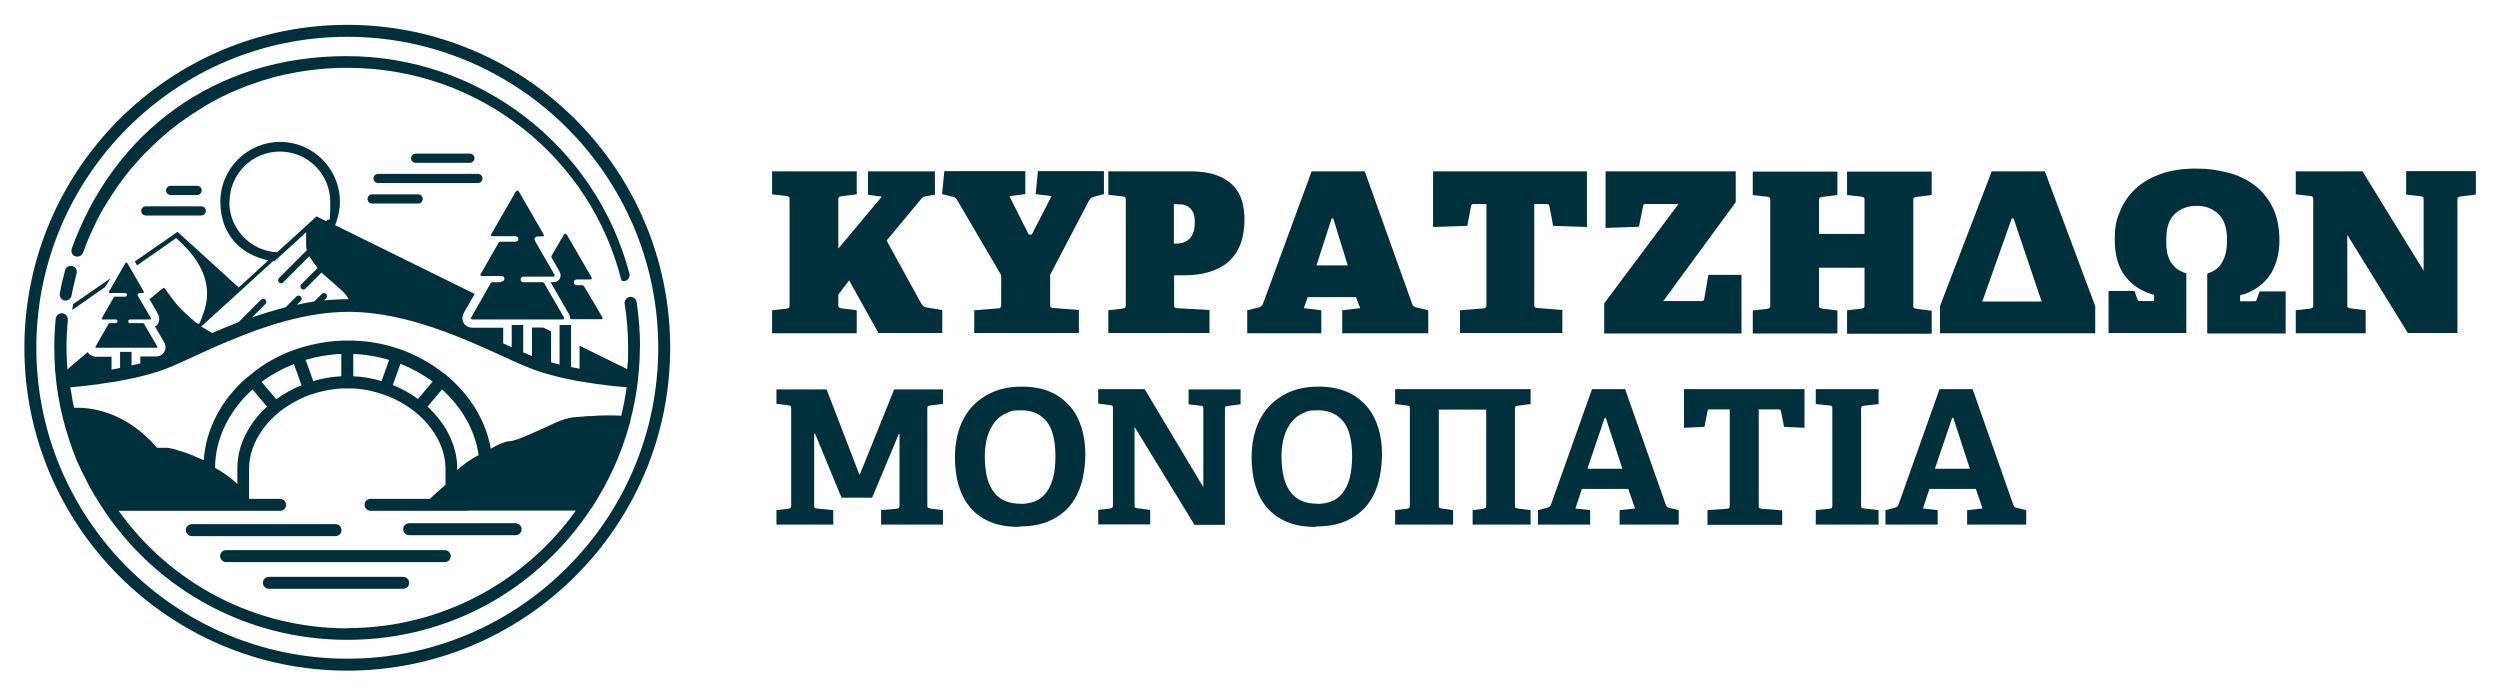
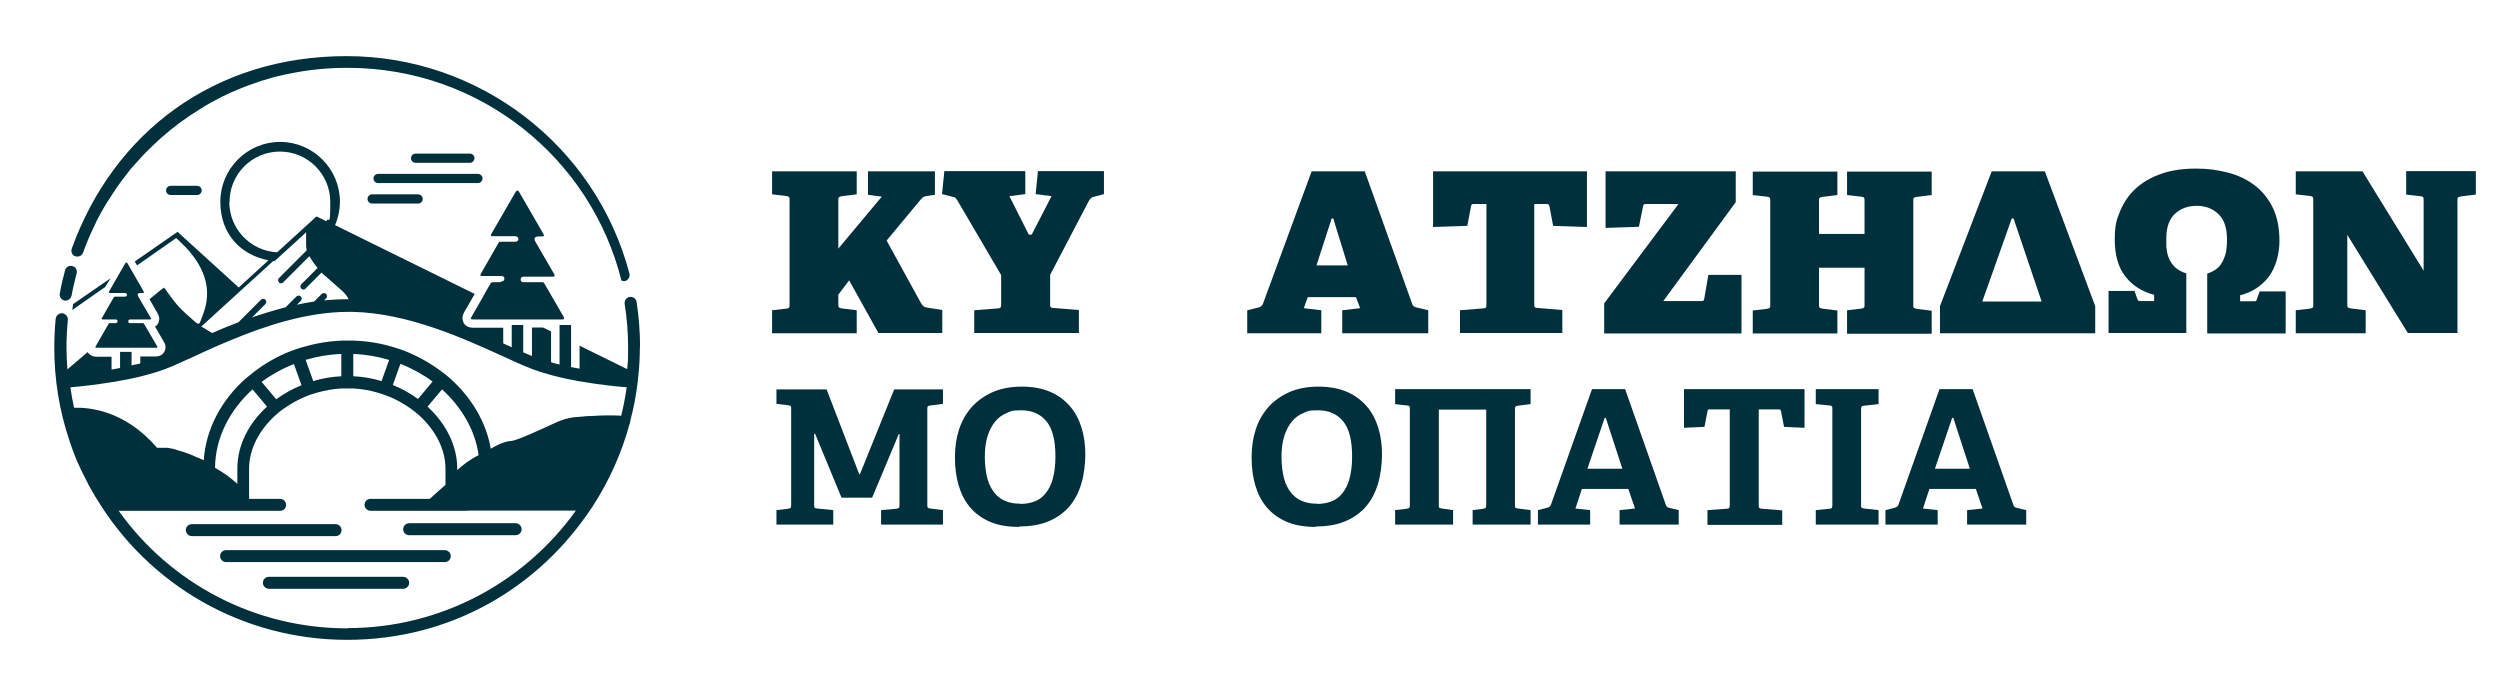
<svg xmlns="http://www.w3.org/2000/svg" id="Layer_1" version="1.1" viewBox="0 0 1087 302.4">
  <defs>
    <style>
      .st0 {
        fill: #00303c;
      }
    </style>
  </defs>
  <g>
    <path class="st0" d="M382,144.9l-12.8-23-4.7,6.2v4c0,.8,0,1.3.2,1.5.2.2.6.4,1.3.5l6.5.8v10h-36.8v-10l6.1-.7c.7,0,1.1-.2,1.3-.5.2-.3.2-.7.2-1.5v-45.1c0-.7,0-1.2-.2-1.4-.2-.2-.6-.4-1.3-.5l-6.1-.7v-10h36.8v10l-6.5.8c-.7.1-1.1.3-1.3.5-.2.2-.2.7-.2,1.4v20.9l18.9-22.6-6-.8v-10.2h29.1v10.2l-3.3.5c-.9.1-1.5.3-1.8.5-.3.2-.7.6-1.2,1.2l-14.7,17.7,14.9,27.1c.4.7.8,1.2,1.2,1.5.4.3,1,.5,1.9.6l6.2,1v10h-27.6Z" />
    <path class="st0" d="M423.6,144.9v-10l10.2-.8c.7,0,1.1-.2,1.3-.5.2-.3.2-.7.2-1.5v-12.5l-19-32.4c-.3-.5-.6-.9-.8-1.1-.2-.2-.6-.4-1.2-.5l-4.7-1.2,1-10h35.2v10l-6.9.9,8.4,16.7h1.3l8.6-16.7-6.9-.9,1-10h28.7v10l-4.5,1.2c-.6.1-1,.4-1.3.7-.3.3-.5.7-.9,1.3l-16.7,31.9v12.6c0,.7,0,1.2.2,1.4.2.2.6.4,1.3.4l11,.9v10h-45.4Z" />
-     <path class="st0" d="M481.9,144.9v-10l6.1-.7c.7-.1,1.1-.3,1.3-.5.2-.2.2-.7.2-1.4v-44.9c0-.7,0-1.2-.2-1.5-.2-.3-.6-.4-1.3-.5l-6.1-.7v-10.2h35.9c4.5,0,8.2.6,11.2,1.7,3,1.1,5.4,2.6,7.2,4.5,1.8,1.9,3.1,4.1,3.8,6.6.7,2.5,1.1,5.1,1.1,7.9,0,4.3-.6,8-1.8,11.1-1.2,3.1-3,5.6-5.3,7.6-2.3,2-5.1,3.4-8.4,4.4s-7,1.4-11.1,1.4h-4v12.4c0,.8,0,1.3.2,1.5.2.2.6.4,1.3.4l13.9.8v10h-44.1ZM510.9,105.9c.8,0,1.7,0,2.7-.2,1-.2,1.9-.6,2.8-1.2.9-.6,1.6-1.5,2.2-2.8.6-1.2.9-2.9.9-5.1s-.3-3.5-.9-4.5c-.6-1.1-1.3-1.9-2.1-2.3-.8-.5-1.7-.8-2.5-.9-.9,0-1.6-.1-2.3-.1h-1.3v17.2h.4Z" />
    <path class="st0" d="M583.6,144.9v-10l7.8-.9-1.8-4.8h-21l-1.7,4.8,7.6.9v10h-32.2v-10l4.5-1.1c.6-.1,1.1-.3,1.5-.6.4-.3.7-.7.9-1.3l21.1-57.4h23.1l20.6,57.6c.2.6.5,1,.9,1.2.4.2.9.4,1.5.5l4.6,1.1v10h-37.4ZM579.7,95h-.7l-6.6,20.4h13.6l-6.3-20.4Z" />
    <path class="st0" d="M634.8,144.9v-10l10-.8c.7,0,1.2-.2,1.3-.5.2-.3.2-.7.2-1.5v-43.4h-5.1c-.5,0-.9,0-1.1.1-.2,0-.4.4-.5.9l-1.6,8.5-14.9.5v-24.2h66.9v24.2l-14.7-.5-1.6-8.5c-.1-.5-.3-.8-.5-.9-.2,0-.6-.1-1.1-.1h-5v43.4c0,.7,0,1.2.2,1.4.2.2.6.4,1.3.4l10.7.9v10h-44.9Z" />
    <path class="st0" d="M697.5,144.9v-13l32.3-43.2h-13.8c-.5,0-.9,0-1.1.1-.2,0-.4.4-.5.9l-1.8,8.9-14.5.5v-24.6h56.6v13.4l-31.5,43h16.2c.5,0,.9,0,1.1-.1.2,0,.4-.4.5-.9l1.8-10.4h14.4v25.5h-59.7Z" />
    <path class="st0" d="M803.1,144.9v-10l6.1-.7c.7-.1,1.1-.3,1.3-.5.2-.2.2-.7.2-1.4v-15.9h-19.8v15.8c0,.8,0,1.3.2,1.5.2.2.6.4,1.3.5l6.5.8v10h-36.8v-10l6.1-.7c.7-.1,1.1-.3,1.3-.5.2-.2.2-.7.2-1.4v-44.9c0-.7,0-1.2-.2-1.5-.2-.3-.6-.4-1.3-.5l-6.1-.7v-10.2h36.8v10.2l-6.5.8c-.7.1-1.1.3-1.3.5-.2.2-.2.6-.2,1.4v14.2h19.8v-14.2c0-.7,0-1.2-.2-1.5-.2-.3-.6-.4-1.3-.5l-6.1-.7v-10.2h36.8v10.2l-6.5.8c-.7.1-1.2.3-1.3.5-.2.2-.2.6-.2,1.4v44.8c0,.8,0,1.3.2,1.5.2.2.6.4,1.3.5l6.5.8v10h-36.8Z" />
    <path class="st0" d="M843.5,144.9v-11.8l22.5-58.6h23.1l21.9,58.6v11.8h-67.5ZM875.4,95h-.7l-12.8,36.1h25.8l-12.2-36.1Z" />
    <path class="st0" d="M959.7,144.9v-25.9c1.3-.5,2.5-1,3.5-1.7,1.1-.7,2-1.6,2.7-2.8.7-1.1,1.3-2.5,1.8-4.2.4-1.7.6-3.7.6-6.2,0-4.9-1.2-8.6-3.7-11-2.5-2.4-5.6-3.6-9.5-3.6s-6.9,1.2-9.4,3.4c-2.5,2.3-3.8,5.9-3.8,10.9s0,3.1.2,4.6c.1,1.5.5,2.9,1.1,4.3.6,1.3,1.5,2.5,2.6,3.6,1.2,1.1,2.8,1.9,4.8,2.6v25.9h-33.8v-18.3h11.3l1.1,3.2c.1.5.3.8.5,1,.2.1.5.2,1.1.2h5.8v-2.7c-5.2-1.4-9.4-4-12.5-8-3.1-4-4.6-9.3-4.6-15.9s.8-8.9,2.4-12.7c1.6-3.8,3.9-7.1,6.9-9.8,3-2.7,6.7-4.8,11.1-6.3,4.3-1.5,9.3-2.2,14.9-2.2s9.3.6,13.7,1.7c4.4,1.1,8.2,2.9,11.6,5.4,3.3,2.5,6,5.7,8,9.7,2,4,3,8.9,3,14.6s-1.6,11.6-4.7,15.7c-3.1,4-7.3,6.7-12.4,8v2.6h5.7c.5,0,.9,0,1.1-.1.2,0,.4-.4.5-.9l1.2-3.3h11.3v18.3h-33.8Z" />
    <path class="st0" d="M1047,144.9l-26.4-42.8v30c0,.8,0,1.3.2,1.5.2.2.6.4,1.3.5l6.5.8v10h-30.4v-10l6.1-.7c.7-.1,1.1-.3,1.3-.5.2-.2.2-.7.2-1.4v-45.1c0-.7,0-1.2-.2-1.5-.2-.3-.6-.4-1.3-.5l-6.1-.7v-10h29l26.6,43.2v-30.4c0-.7,0-1.2-.2-1.5-.2-.3-.6-.4-1.3-.5l-6.1-.7v-10.2h30.3v10.2l-6.5.8c-.7.1-1.2.3-1.3.5-.2.2-.2.6-.2,1.4v57.5h-21.4Z" />
    <path class="st0" d="M383.1,228.1v-6.3l6.7-.6c.6-.1,1-.3,1.1-.4.1-.2.2-.6.2-1.2v-30.9h-.3l-11.6,27.7h-13.3l-11.5-27.8h-.4v30.9c0,.7,0,1.1.2,1.2.1.2.5.3,1.1.4l7,.7v6.3h-24.7v-6.3l5.1-.6c.6-.1,1-.3,1.1-.4.1-.2.2-.6.2-1.2v-41.8c0-.6,0-1-.2-1.2-.1-.2-.5-.3-1.1-.4l-5.1-.6v-6.3h21.8l14.2,36.9h.3l14.9-36.9h21.2v6.3l-5.5.7c-.6.1-1,.2-1.1.4-.1.2-.2.5-.2,1.1v41.8c0,.5,0,.9.2,1.1.2.2.5.3,1.1.4l5.5.7v6.3h-26.8Z" />
    <path class="st0" d="M443.2,229.1c-4.9,0-9.2-.7-12.7-2.2-3.5-1.5-6.4-3.6-8.7-6.3-2.3-2.7-3.9-5.9-5-9.6-1.1-3.7-1.6-7.8-1.6-12.2s.6-8.4,1.8-12.1c1.2-3.7,3.1-7,5.5-9.7,2.4-2.7,5.5-4.9,9.1-6.5,3.6-1.6,7.9-2.4,12.7-2.4s9,.8,12.4,2.3c3.5,1.5,6.3,3.7,8.6,6.3,2.3,2.7,3.9,5.8,5,9.4,1.1,3.6,1.6,7.4,1.6,11.5s-.6,9.1-1.8,12.9c-1.2,3.9-2.9,7.1-5.3,9.9-2.4,2.7-5.4,4.8-9,6.3-3.6,1.5-7.8,2.2-12.7,2.2M443.7,219.1c2.3,0,4.4-.4,6.2-1.1,1.9-.7,3.5-1.9,4.8-3.6,1.4-1.7,2.4-3.8,3.1-6.4.7-2.6,1.1-5.8,1.1-9.5,0-7.1-1.3-12.2-3.9-15.3-2.6-3.2-6.3-4.8-10.9-4.8s-4.5.4-6.4,1.2c-2,.8-3.6,2-5,3.7-1.4,1.7-2.5,3.8-3.3,6.3-.8,2.6-1.2,5.6-1.2,9s.4,6.8,1.1,9.4c.7,2.6,1.8,4.7,3.1,6.3,1.4,1.7,3,2.9,4.9,3.6,1.9.8,4,1.1,6.3,1.1" />
-     <path class="st0" d="M519.3,228.1l-26-42.5v33.8c0,.7,0,1.1.2,1.2.1.2.5.3,1.1.4l5.5.7v6.3h-22.6v-6.3l5.1-.6c.6-.1,1-.3,1.1-.4.1-.2.2-.6.2-1.2v-41.8c0-.6,0-1-.2-1.2-.1-.2-.5-.4-1.1-.4l-5.1-.6v-6.3h20.2l25.5,42.6v-33.8c0-.6,0-1-.2-1.2-.1-.2-.5-.4-1.1-.4l-5.1-.6v-6.5h22.6v6.5l-5.5.7c-.6.1-1,.2-1.1.4-.1.2-.2.5-.2,1.1v50.2h-13.3Z" />
    <path class="st0" d="M572.2,229.1c-4.9,0-9.2-.7-12.7-2.2-3.5-1.5-6.4-3.6-8.7-6.3-2.3-2.7-3.9-5.9-5-9.6-1.1-3.7-1.6-7.8-1.6-12.2s.6-8.4,1.8-12.1c1.2-3.7,3.1-7,5.5-9.7,2.4-2.7,5.5-4.9,9.1-6.5,3.6-1.6,7.9-2.4,12.7-2.4s9,.8,12.4,2.3c3.5,1.5,6.3,3.7,8.6,6.3,2.3,2.7,3.9,5.8,5,9.4,1.1,3.6,1.6,7.4,1.6,11.5s-.6,9.1-1.8,12.9c-1.2,3.9-2.9,7.1-5.3,9.9-2.4,2.7-5.4,4.8-9,6.3-3.6,1.5-7.8,2.2-12.7,2.2M572.7,219.1c2.3,0,4.4-.4,6.2-1.1,1.9-.7,3.5-1.9,4.8-3.6,1.4-1.7,2.4-3.8,3.1-6.4.7-2.6,1.1-5.8,1.1-9.5,0-7.1-1.3-12.2-3.9-15.3-2.6-3.2-6.3-4.8-10.9-4.8s-4.5.4-6.4,1.2c-2,.8-3.6,2-5,3.7-1.4,1.7-2.5,3.8-3.3,6.3-.8,2.6-1.2,5.6-1.2,9s.4,6.8,1.1,9.4c.7,2.6,1.8,4.7,3.1,6.3,1.4,1.7,3,2.9,4.9,3.6,1.9.8,4,1.1,6.3,1.1" />
    <path class="st0" d="M640.3,228.1v-6.3l4.6-.6c.6-.1,1-.3,1.1-.4.1-.2.2-.6.2-1.2v-41.5h-20.6v41.4c0,.7,0,1.1.2,1.2.1.2.5.3,1.1.4l4.9.7v6.3h-25.2v-6.3l5.1-.6c.6-.1,1-.3,1.1-.4.1-.2.2-.6.2-1.2v-41.7c0-.6,0-1-.2-1.2-.1-.2-.5-.4-1.1-.4l-5.1-.6v-6.5h58.9v6.5l-5.5.7c-.6.1-1,.2-1.1.4-.1.2-.2.5-.2,1.1v41.6c0,.7,0,1.1.2,1.2.1.2.5.3,1.1.4l5.5.7v6.3h-25.1Z" />
    <path class="st0" d="M704.2,228.1v-6.3l6.7-.7-2.9-8.5h-20.2l-2.8,8.5,6.4.7v6.3h-22.7v-6.3l3.6-.9c.5-.1.9-.3,1.3-.5.4-.2.6-.6.8-1.1l17.8-50.1h14.4l17.7,50.3c.2.5.4.8.7,1,.3.2.7.3,1.2.4l3.7.9v6.3h-25.7ZM698.2,181.7h-.5l-7.5,22.1h15.2l-7.2-22.1Z" />
    <path class="st0" d="M742.4,228.1v-6.3l8.4-.6c.6,0,1-.2,1.1-.4.1-.2.2-.6.2-1.2v-41.6h-8.4c-.4,0-.7,0-.9.1-.2,0-.3.3-.4.8l-1.3,6.7-8.9.4v-16.8h52.4v16.8l-8.9-.4-1.3-6.7c-.1-.4-.2-.7-.4-.8-.2,0-.5-.1-.9-.1h-8.4v41.6c0,.6,0,1,.2,1.2.1.2.5.3,1.1.4l8.9.7v6.3h-32.5Z" />
    <path class="st0" d="M789.5,228.1v-6.3l5.9-.6c.6,0,1-.2,1.1-.4.1-.2.2-.6.2-1.2v-41.7c0-.6,0-1-.2-1.2-.1-.2-.5-.4-1.1-.4l-5.9-.6v-6.5h27.3v6.5l-6.3.7c-.6.1-1,.2-1.1.4-.1.2-.2.5-.2,1.1v41.6c0,.7,0,1.1.2,1.2.1.2.5.3,1.1.4l6.3.7v6.3h-27.3Z" />
    <path class="st0" d="M855.3,228.1v-6.3l6.7-.7-2.9-8.5h-20.2l-2.8,8.5,6.4.7v6.3h-22.7v-6.3l3.6-.9c.5-.1.9-.3,1.3-.5.4-.2.6-.6.8-1.1l17.8-50.1h14.4l17.7,50.3c.2.5.4.8.7,1,.3.2.7.3,1.2.4l3.7.9v6.3h-25.7ZM849.3,181.7h-.5l-7.5,22.1h15.2l-7.2-22.1Z" />
  </g>
  <g>
    <path class="st0" d="M85.7,84.8c1.1,0,2-.9,2-2s-.9-2-2-2h-11.5c-1.1,0-2,.9-2,2s.9,2,2,2h11.5Z" />
-     <path class="st0" d="M61.4,91.7c0,1.1.9,2,2,2h24.1c1.1,0,2-.9,2-2s-.9-2-2-2h-24.1c-1.1,0-2,.9-2,2Z" />
    <path class="st0" d="M161.8,84.5c-1.1,0-2,.9-2,2s.9,2,2,2h20c1.1,0,2-.9,2-2s-.9-2-2-2h-20Z" />
    <path class="st0" d="M209.8,77.6c0-1.1-.9-2-2-2h-43.4c-1.1,0-2,.9-2,2s.9,2,2,2h43.4c1.1,0,2-.9,2-2Z" />
    <path class="st0" d="M204.3,70.8c1.1,0,2-.9,2-2s-.9-2-2-2h-23.6c-1.1,0-2,.9-2,2s.9,2,2,2h23.6Z" />
    <path class="st0" d="M32.8,111.4c1.3.5,2.8-.2,3.3-1.5,1.6-4.6,3.6-9,5.7-13.3,0,0,0,0,0-.1.5-1,1-2,1.6-3,0,0,0,0,0-.1,1.1-2,2.2-3.9,3.4-5.8.3-.4.5-.8.8-1.2.3-.5.6-.9.9-1.4.2-.2.3-.5.4-.7h0s0,0,0,0l1.2-1.7s0,0,0-.1h0s0,0,0,0c0,0,0,0,0,0h0c1.7-2.5,3.5-4.9,5.4-7.3.2-.3.4-.5.6-.8.8-1,1.6-2,2.5-2.9.3-.4.7-.7,1-1.1.5-.6,1.1-1.2,1.6-1.8.3-.3.5-.6.8-.9,0,0,0,0,0,0,.5-.5,1-1,1.5-1.5,0,0,0,0,0,0,1.7-1.7,3.4-3.4,5.2-5,0,0,0,0,0,0,.2-.2.5-.4.7-.7-.3.2-.5.4-.8.7,0,0,0,0,0,0,.5-.4,1-.8,1.5-1.3,0,0,0,0,0,0,5.3-4.7,11-8.9,17.1-12.6,0,0,0,0,0,0,.6-.4,1.2-.7,1.7-1,0,0,0,0,0,0-.6.3-1.2.7-1.7,1,0,0,0,0,0,0,.6-.3,1.1-.7,1.7-1.1-.4.2-.7.5-1.1.7.4-.2.8-.4,1.1-.7,0,0,0,0,0,0,1.9-1.1,3.9-2.2,5.8-3.2h0s0,0,0,0c0,0,0,0,0,0,0,0,0,0,0,0,.6-.3,1.1-.6,1.7-.9,0,0,0,0,0,0,4.9-2.4,9.9-4.5,15.1-6.2,0,0,0,0,0,0,.7-.2,1.3-.4,2-.7,0,0,0,0,0,0,3.1-1,6.3-1.9,9.6-2.6,0,0,0,0,0,0,.8-.2,1.6-.4,2.4-.5,0,0,0,0,0,0,8.1-1.7,16.5-2.6,25.1-2.6s.1,0,.2,0c.1,0,.2,0,.4,0,57.6,0,105.8,39.4,119,92.5.3.1.6.2.9.2s.4,0,.7,0c1.4-.4,2.2-1.8,1.9-3.2-14.7-55.7-65.3-94.6-123-94.6S49.4,57.7,31.2,108.1c-.5,1.4.2,2.9,1.6,3.4ZM96.9,41.9c0,0-.1,0-.2,0-.4.2-.7.4-1.1.6.4-.2.8-.4,1.3-.7ZM70.5,59.6s0,0,0,0c-.2.2-.4.4-.6.6.2-.2.4-.4.6-.6Z" />
    <path class="st0" d="M28,130.7c.2,0,.3,0,.5,0,1.2,0,2.3-.9,2.6-2.1.6-3.3,1.4-6.5,2.2-9.7.4-1.4-.4-2.9-1.8-3.2-1.4-.4-2.9.4-3.2,1.8-.9,3.3-1.7,6.7-2.3,10.1-.3,1.4.7,2.8,2.1,3.1Z" />
    <path class="st0" d="M148.5,230.5c0-1.5-1.2-2.6-2.6-2.6h-62.5c-1.5,0-2.6,1.2-2.6,2.6s1.2,2.6,2.6,2.6h62.5c1.5,0,2.6-1.2,2.6-2.6Z" />
    <path class="st0" d="M175.3,230.1c0,1.5,1.2,2.6,2.6,2.6h46.3c1.5,0,2.6-1.2,2.6-2.6s-1.2-2.6-2.6-2.6h-46.3c-1.5,0-2.6,1.2-2.6,2.6Z" />
    <path class="st0" d="M193.4,239.2h-95.1c-1.5,0-2.6,1.2-2.6,2.6s1.2,2.6,2.6,2.6h95.1c1.5,0,2.6-1.2,2.6-2.6s-1.2-2.6-2.6-2.6Z" />
    <path class="st0" d="M175.3,250.8h-58.4c-1.5,0-2.6,1.2-2.6,2.6s1.2,2.6,2.6,2.6h58.4c1.5,0,2.6-1.2,2.6-2.6s-1.2-2.6-2.6-2.6Z" />
    <path class="st0" d="M278.3,151.1c0-6.6-.5-13.3-1.5-19.8-.2-1.4-1.6-2.4-3-2.2-1.4.2-2.4,1.6-2.2,3,1,6.2,1.5,12.6,1.5,19s-.1,6.3-.4,9.4c-5.5-2.7-12.6-6.2-20.7-10.2v10c-1.2-.2-2.5-.5-3.7-.7v-18.3h-5v17.2c-1.3-.3-2.5-.6-3.7-1v-13.4c-1.1-.6-2.3-1.1-3.5-1.7h-4.8v12.4c-.6-.2-1.1-.5-1.7-.7-.7-.3-1.3-.6-2.1-.9v-11.9h-5v9.7c-.5-.2-1-.5-1.5-.7-.7-.3-1.5-.7-2.2-1v-6.8h-13c-2,0-3.4-.7-4.2-2.1-1.2-2.1,0-4.1.3-4.8l2.1-3.6c.8-1.4,2.4-4.2,2.4-4.2l-60.7-29.9c1.3-3.1,2.1-6.6,2.1-10.2,0-14.3-11.7-26-26-26s-26,11.7-26,26,9,23.1,20.9,25.5l-12.9,11.8h0s-26.6-24.2-26.6-24.2l-18.6,12.9,1,1.7,17-11.9s4.6,4.3,5.6,5.6c5.6,6.6,9.1,14.1,7.4,23-.5,2.6-1.5,5.1-2.4,7.5-.5,1.4-1,1.5-2.2.5-2.6-2.3-5.2-4.5-7.5-7-2.2-2.5-4.1-5.3-6.1-8-.1-.2-2.6,1.8-6.4,5l3.5,6.1c.9,1.6,1,3.1.2,4.5-.3.6-.8,1-1.3,1.3l3.9,6.7c1.2,2,.5,3.7.1,4.3-.4.8-1.5,2-3.8,2h-6.6v3c-.7.2-1.4.4-2.2.5-.5.1-1,.2-1.6.4v-5.9h-5v7c-1.3.2-2.5.5-3.7.7v-5.6h-6.5c-2.2,0-3.3-1.1-3.9-2-3.3,2.8-6.3,5.4-8.8,7.5-.2-3.1-.4-6.2-.4-9.4s.2-8.1.6-12.1c.1-1.4-.9-2.7-2.4-2.9-1.4-.1-2.7.9-2.9,2.4-.4,4.2-.6,8.4-.6,12.6,0,13.8,2.2,27.4,6.6,40.4,0,0,0,0,0,.1.9,2.8,2,5.6,3.1,8.3,0,0,0,0,0,.1,0,.2.2.4.3.6.5,1.1,1,2.2,1.5,3.3.2.5.4.9.7,1.4.3.7.7,1.4,1,2,.6,1.1,1.1,2.3,1.7,3.4,0,.2.2.4.3.5.5,1,1.1,2,1.7,3,.3.5.6,1.1.9,1.6.1.2.3.4.4.6,22.8,38,63.8,61.7,109.1,61.7s83.4-22.8,106.2-57.2c.1-.1.2-.3.3-.4,0,0,0,0,0,0,7.3-11.2,12.8-23.3,16.3-36.2.2-.3.3-.7.3-1.1,0,0,0-.1,0-.2,1.5-5.6,2.6-11.4,3.3-17.3,0,0,0,0,0-.1,0,0,0,0,0,0,0,0,0,0,0-.1h0c.1-.9.2-1.9.3-2.8,0,0,0,0,0,0,.4-3.9.6-7.9.6-11.9ZM99.8,87.8c0-12.1,9.8-21.9,21.9-21.9s21.9,9.8,21.9,21.9-.6,5.8-1.7,8.4l-4.3-2.1-17.1,15.6c-11.6-.6-20.8-10.2-20.8-21.9ZM119.3,113.6c1.5-1.4,3-2.7,4.5-4.1,3.1-2.8,6.2-5.6,9.3-8.5,0,1.9,0,3.4,0,5,0,0,0,.1,0,.4,0,.5,0,1.4.3,2.4l-3.6,3.6-8.5,8.5c-.5.5-.5,1.3,0,1.9.3.3.6.4.9.4s.7-.1.9-.4l11.4-11.4c.9,1.4,1.7,2.9,3.6,5.1l-7.1,7.1c-.5.5-.5,1.3,0,1.9.3.3.6.4.9.4s.7-.1.9-.4l7-7c.2.2.3.3.5.5,2.8,2.5,5.7,4.9,8.4,7.4,1.2,1.1,2.2,2.3,2.9,3.7-.3,0-.5,0-.8,0-3.3,0-6.6.2-9.9.5l.9-.9c.5-.5.5-1.3,0-1.9-.5-.5-1.3-.5-1.9,0l-3.3,3.3c-2.5.4-5,.8-7.5,1.4l1.7-1.7c.5-.5.5-1.3,0-1.9-.5-.5-1.3-.5-1.9,0l-4.7,4.7c-5,1.3-9.9,2.8-14.6,4.4l5.8-5.8c.5-.5.5-1.3,0-1.9-.5-.5-1.3-.5-1.9,0l-9.8,9.8c-4,1.5-7.8,3.1-11.4,4.7-1.4-.8-2.8-1.6-4.2-2.5-.1,0-.3-.2-.6-.3,10.5-9.6,21-19.1,31.4-28.6ZM29.6,163.1c0,0,0-.2,0-.3,0,0,0,.2,0,.3,0,0,0,0,0,0ZM151,273.2c-40.1,0-76.8-19.4-99.4-51.1h70.2c1.5,0,2.6-1.2,2.6-2.6s-1.2-2.6-2.6-2.6h-13.5v-13.1c0-8.3,4.2-16.5,11.1-22.9,1.3-1.2,2.6-2.3,4.1-3.3,2.8-2,6-3.8,9.4-5.2,1.6-.7,3.3-1.2,5-1.7,3.3-.9,6.8-1.6,10.5-1.8.9,0,1.7,0,2.6,0s1.8,0,2.6,0c3.6.2,7.1.8,10.5,1.8,1.7.5,3.4,1.1,5,1.7,3.4,1.4,6.6,3.2,9.4,5.2,1.4,1,2.8,2.1,4.1,3.3,6.9,6.4,11.1,14.6,11.1,22.9v7c-1.1,1-2.2,2-3.4,3l-3.4,3.1h-25.8c-1.5,0-2.6,1.2-2.6,2.6s1.2,2.6,2.6,2.6h41.6c.3,0,.5,0,.8-.1h46.9c-22.1,30.9-58.4,51.1-99.3,51.1ZM116.1,176.8c-7.9,7.2-12.9,16.7-12.9,26.9v6.7c-3.1-2.9-6.6-5.3-9.7-7,.1-13.1,6.4-25.1,16.3-34.1l6.3,7.5ZM113.8,166c4.2-3.1,8.9-5.7,14-7.7l3.3,9.2c-4,1.6-7.7,3.7-11,6.1l-6.3-7.5ZM132.8,156.5c5-1.5,10.2-2.4,15.6-2.6v9.7c-4.2.2-8.3.9-12.2,2.1l-3.3-9.2ZM153.6,163.6v-9.7c5.4.2,10.6,1.1,15.6,2.6l-3.3,9.2c-3.9-1.2-8-1.9-12.2-2.1ZM185.9,176.8l6.3-7.5c8.5,7.7,14.4,17.7,15.9,28.6-4,2-7,4.4-9.3,6.5v-.7c0-10.1-5-19.6-12.9-26.9ZM181.8,173.5c-3.3-2.4-7-4.5-11-6.1l3.3-9.2c5.1,2,9.8,4.6,14,7.7l-6.3,7.5ZM269.4,180.7c-2.7-.1-7.4-.2-12.4.2,0,0,0,0,0,0-.4,0-.8,0-1.1,0,0,0,0,0,0,0-.4,0-.7,0-1.1.1,0,0,0,0-.1,0-.3,0-.7,0-1,.1,0,0-.1,0-.2,0-.3,0-.6,0-.9.1,0,0-.2,0-.3,0-.3,0-.6,0-.9.1-.1,0-.2,0-.4,0-.3,0-.5,0-.8.1-.1,0-.3,0-.4,0-.2,0-.4,0-.7.1-.2,0-.3,0-.5.1-.2,0-.4,0-.6.1-.2,0-.4,0-.6.1-.1,0-.3,0-.4.1-.2,0-.5.1-.7.2,0,0-.2,0-.3,0-.3,0-.6.2-.8.3,0,0,0,0,0,0-1.1.3-2.1.7-3,1.1-8.2,3.8-17.5,8-19.7,8.2-1.5.1-4,.4-9.1,3.4-2-11.6-8.4-22.2-17.5-30.4-1.3-1.2-2.7-2.3-4.1-3.3-4.7-3.5-9.9-6.4-15.5-8.7-1.6-.6-3.3-1.2-5-1.7-5.5-1.7-11.3-2.7-17.4-2.9-.9,0-1.8,0-2.6,0s-1.8,0-2.6,0c-6,.2-11.9,1.3-17.4,2.9-1.7.5-3.3,1.1-5,1.7-5.6,2.2-10.9,5.2-15.5,8.7-1.4,1.1-2.8,2.2-4.1,3.3-10.4,9.3-17.2,21.8-18.1,35.4-1.5-.7-2.5-1.1-2.6-1.1-.2-.1-.5-.2-.7-.3-.3-.1-.5-.2-.8-.4-.2-.1-.5-.2-.7-.3-.3-.1-.5-.2-.8-.3-.2,0-.5-.2-.7-.3-.3,0-.5-.2-.8-.3-.2,0-.5-.2-.7-.2-.2,0-.5-.2-.7-.3-.2,0-.4-.2-.7-.2-.2,0-.5-.2-.7-.2-.2,0-.4-.1-.6-.2-.2,0-.4-.1-.7-.2-.2,0-.4-.1-.6-.2-.2,0-.4-.1-.6-.2-.2,0-.4-.1-.6-.2-.2,0-.4,0-.6-.1-.2,0-.4,0-.5-.1-.2,0-.4,0-.5-.1-.2,0-.3,0-.5-.1-.2,0-.3,0-.5-.1-.2,0-.3,0-.5,0-.2,0-.3,0-.4,0-.2,0-.3,0-.4,0-.1,0-.3,0-.4,0-.1,0-.3,0-.4,0-.1,0-.2,0-.3,0-.1,0-.3,0-.4,0,0,0-.2,0-.3,0-.1,0-.2,0-.3,0,0,0-.1,0-.2,0-.1,0-.2,0-.3,0,0,0,0,0,0,0-.2,0-.4,0-.6,0,0,0-.1,0-.2,0-14.3-16.6-30-17.6-36.1-17.4-.6-2.9-1.2-5.9-1.6-8.9,3.7-.3,10.6-1,18.4-2.3.3,0,.5,0,.8-.1,3.8-.7,7.8-1.4,11.7-2.4,4.8-1.2,9.4-2.6,13.5-4.4,2.6-1.1,5.5-2.5,8.7-3.9,4.7-2.2,10.1-4.7,16-7.1,15.2-6.4,33.7-12.6,51.8-12.6s1,0,1.5,0c24.6.4,49.6,12,66.3,19.6,0,0,0,0,0,0,3.1,1.4,6.1,2.8,8.7,3.9,1.2.5,2.5,1,3.8,1.5,2.6,1,5.4,1.8,8.3,2.6,4.1,1.1,8.4,2,12.5,2.7.2,0,.4,0,.7.1,8.1,1.4,15.4,2.1,19.2,2.4-.6,4.2-1.4,8.3-2.4,12.4Z" />
    <path class="st0" d="M217.8,122.7c-1.1,0-2.3,0-3.4,0-.6,0-.9.2-1.2.7-1.2,2.1-2.4,4.1-3.5,6.2-1.5,2.7-3.1,5.3-4.6,8-.6,1-.5,1.3.7,1.3,6.4,0,12.8,0,19.2,0h3.5c5.3,0,10.6,0,15.9,0,.9,0,1.1-.3.7-1.1-2.8-4.8-5.6-9.6-8.4-14.5-.2-.4-.5-.6-1-.6-2.5,0-5,0-7.6,0-.3,0-.6,0-.8,0-.7-.2-1-.7-.9-1.3,0-.7.5-1,1.1-1.1.2,0,.5,0,.7,0h11.8c1.3,0,1.4-.2.8-1.4-.5-.8-.9-1.6-1.4-2.4-2.2-3.8-4.4-7.6-6.6-11.4-.8-1.4-.3-2.3,1.4-2.3.4,0,.9,0,1.3,0,1.1,0,1.2-.2.7-1.2-3.5-6-6.9-12-10.4-18-.6-1-1.1-1-1.7,0-3.5,6-6.9,12-10.4,18-.5.9-.4,1.1.7,1.1,3.1,0,6.3,0,9.4,0,1,0,1.5.4,1.6,1.2,0,.8-.5,1.2-1.5,1.2-2.1,0-4.1,0-6.2,0-.5,0-.8.2-1,.6-2.5,4.4-5,8.7-7.5,13.1-.6,1-.4,1.2.7,1.2,2.7,0,5.3,0,8,0,1,0,1.5.5,1.4,1.2,0,.8-.5,1.2-1.5,1.2Z" />
-     <path class="st0" d="M248.1,138.8c4.4,0,8.8,0,13.2,0,.7,0,.9-.3.5-1-2.6-4.5-5.2-9-7.9-13.4-.1-.2-.5-.4-.8-.4-.8,0-1.6,0-2.4,0-.7,0-1.2-.5-1.2-1.2,0-.7.4-1.2,1.2-1.3.3,0,.5,0,.8,0,1.6,0,3.3,0,4.9,0,1,0,1.1-.3.7-1.1-3.5-6.1-7-12.1-10.5-18.1-.5-.9-1.1-.9-1.6,0-1.7,2.9-3.4,5.9-5.1,8.8-.2.4-.2.7,0,1,1.1,2,2.3,4,3.4,6,1.2,2.2-.1,4.5-2.6,4.6-.4,0-.8,0-1.3,0,.2.4.4.7.5.9,2.3,4,4.6,8,6.9,12,.6,1,1.3,1.9,1.1,3.1.1,0,.2,0,.3,0Z" />
+     <path class="st0" d="M248.1,138.8Z" />
    <path class="st0" d="M61,127.4c.3,0,.6,0,.9,0,.7,0,.8-.1.5-.8-2.3-4-4.6-8-6.9-12-.4-.7-.7-.6-1.1,0-2.3,4-4.6,8-6.9,12-.3.6-.2.8.4.8,2.1,0,4.2,0,6.3,0,.7,0,1,.3,1,.8,0,.5-.3.8-1,.8-1.4,0-2.7,0-4.1,0-.3,0-.5.1-.7.4-1.7,2.9-3.3,5.8-5,8.7-.4.6-.3.8.5.8,1.8,0,3.6,0,5.3,0,.5,0,.8.2.9.5,0,.1,0,.2,0,.3,0,.3-.2.6-.4.7-.1,0-.3.1-.5.1-.8,0-1.5,0-2.3,0-.4,0-.6.1-.8.5-1.7,2.9-3.3,5.8-5,8.7-.1.2-.3.5-.4.7-.4.7-.3.8.5.8,4,0,8,0,12,0h.8c1.4,0,2.7,0,4.1,0,2.9,0,5.9,0,8.8,0,.6,0,.7-.2.4-.7-1.9-3.2-3.7-6.4-5.6-9.6,0,0,0-.1-.1-.2-.1-.1-.3-.2-.5-.2-1.1,0-2.1,0-3.2,0-.6,0-1.2,0-1.9,0-.2,0-.4,0-.6,0-.5-.1-.7-.4-.6-.9,0-.4.3-.7.8-.7.1,0,.2,0,.4,0,0,0,0,0,.1,0,1.6,0,3.2,0,4.8,0h3c.9,0,1-.1.5-.9-.3-.5-.6-1-.9-1.6-.8-1.3-1.5-2.6-2.3-3.9-.7-1.2-1.4-2.4-2.1-3.6-.5-.9-.2-1.5.9-1.5Z" />
-     <path class="st0" d="M151,10.8C73.6,10.8,10.6,73.8,10.6,151.2s63,140.4,140.4,140.4,140.4-63,140.4-140.4S228.4,10.8,151,10.8ZM151,286.4c-74.5,0-135.2-60.6-135.2-135.2S76.5,16,151,16s135.2,60.6,135.2,135.2-60.6,135.2-135.2,135.2Z" />
    <path class="st0" d="M48.2,120.9l-16.4,11.3c-.1.9-.3,1.8-.4,2.6l14.3-10,2.5-4Z" />
  </g>
</svg>